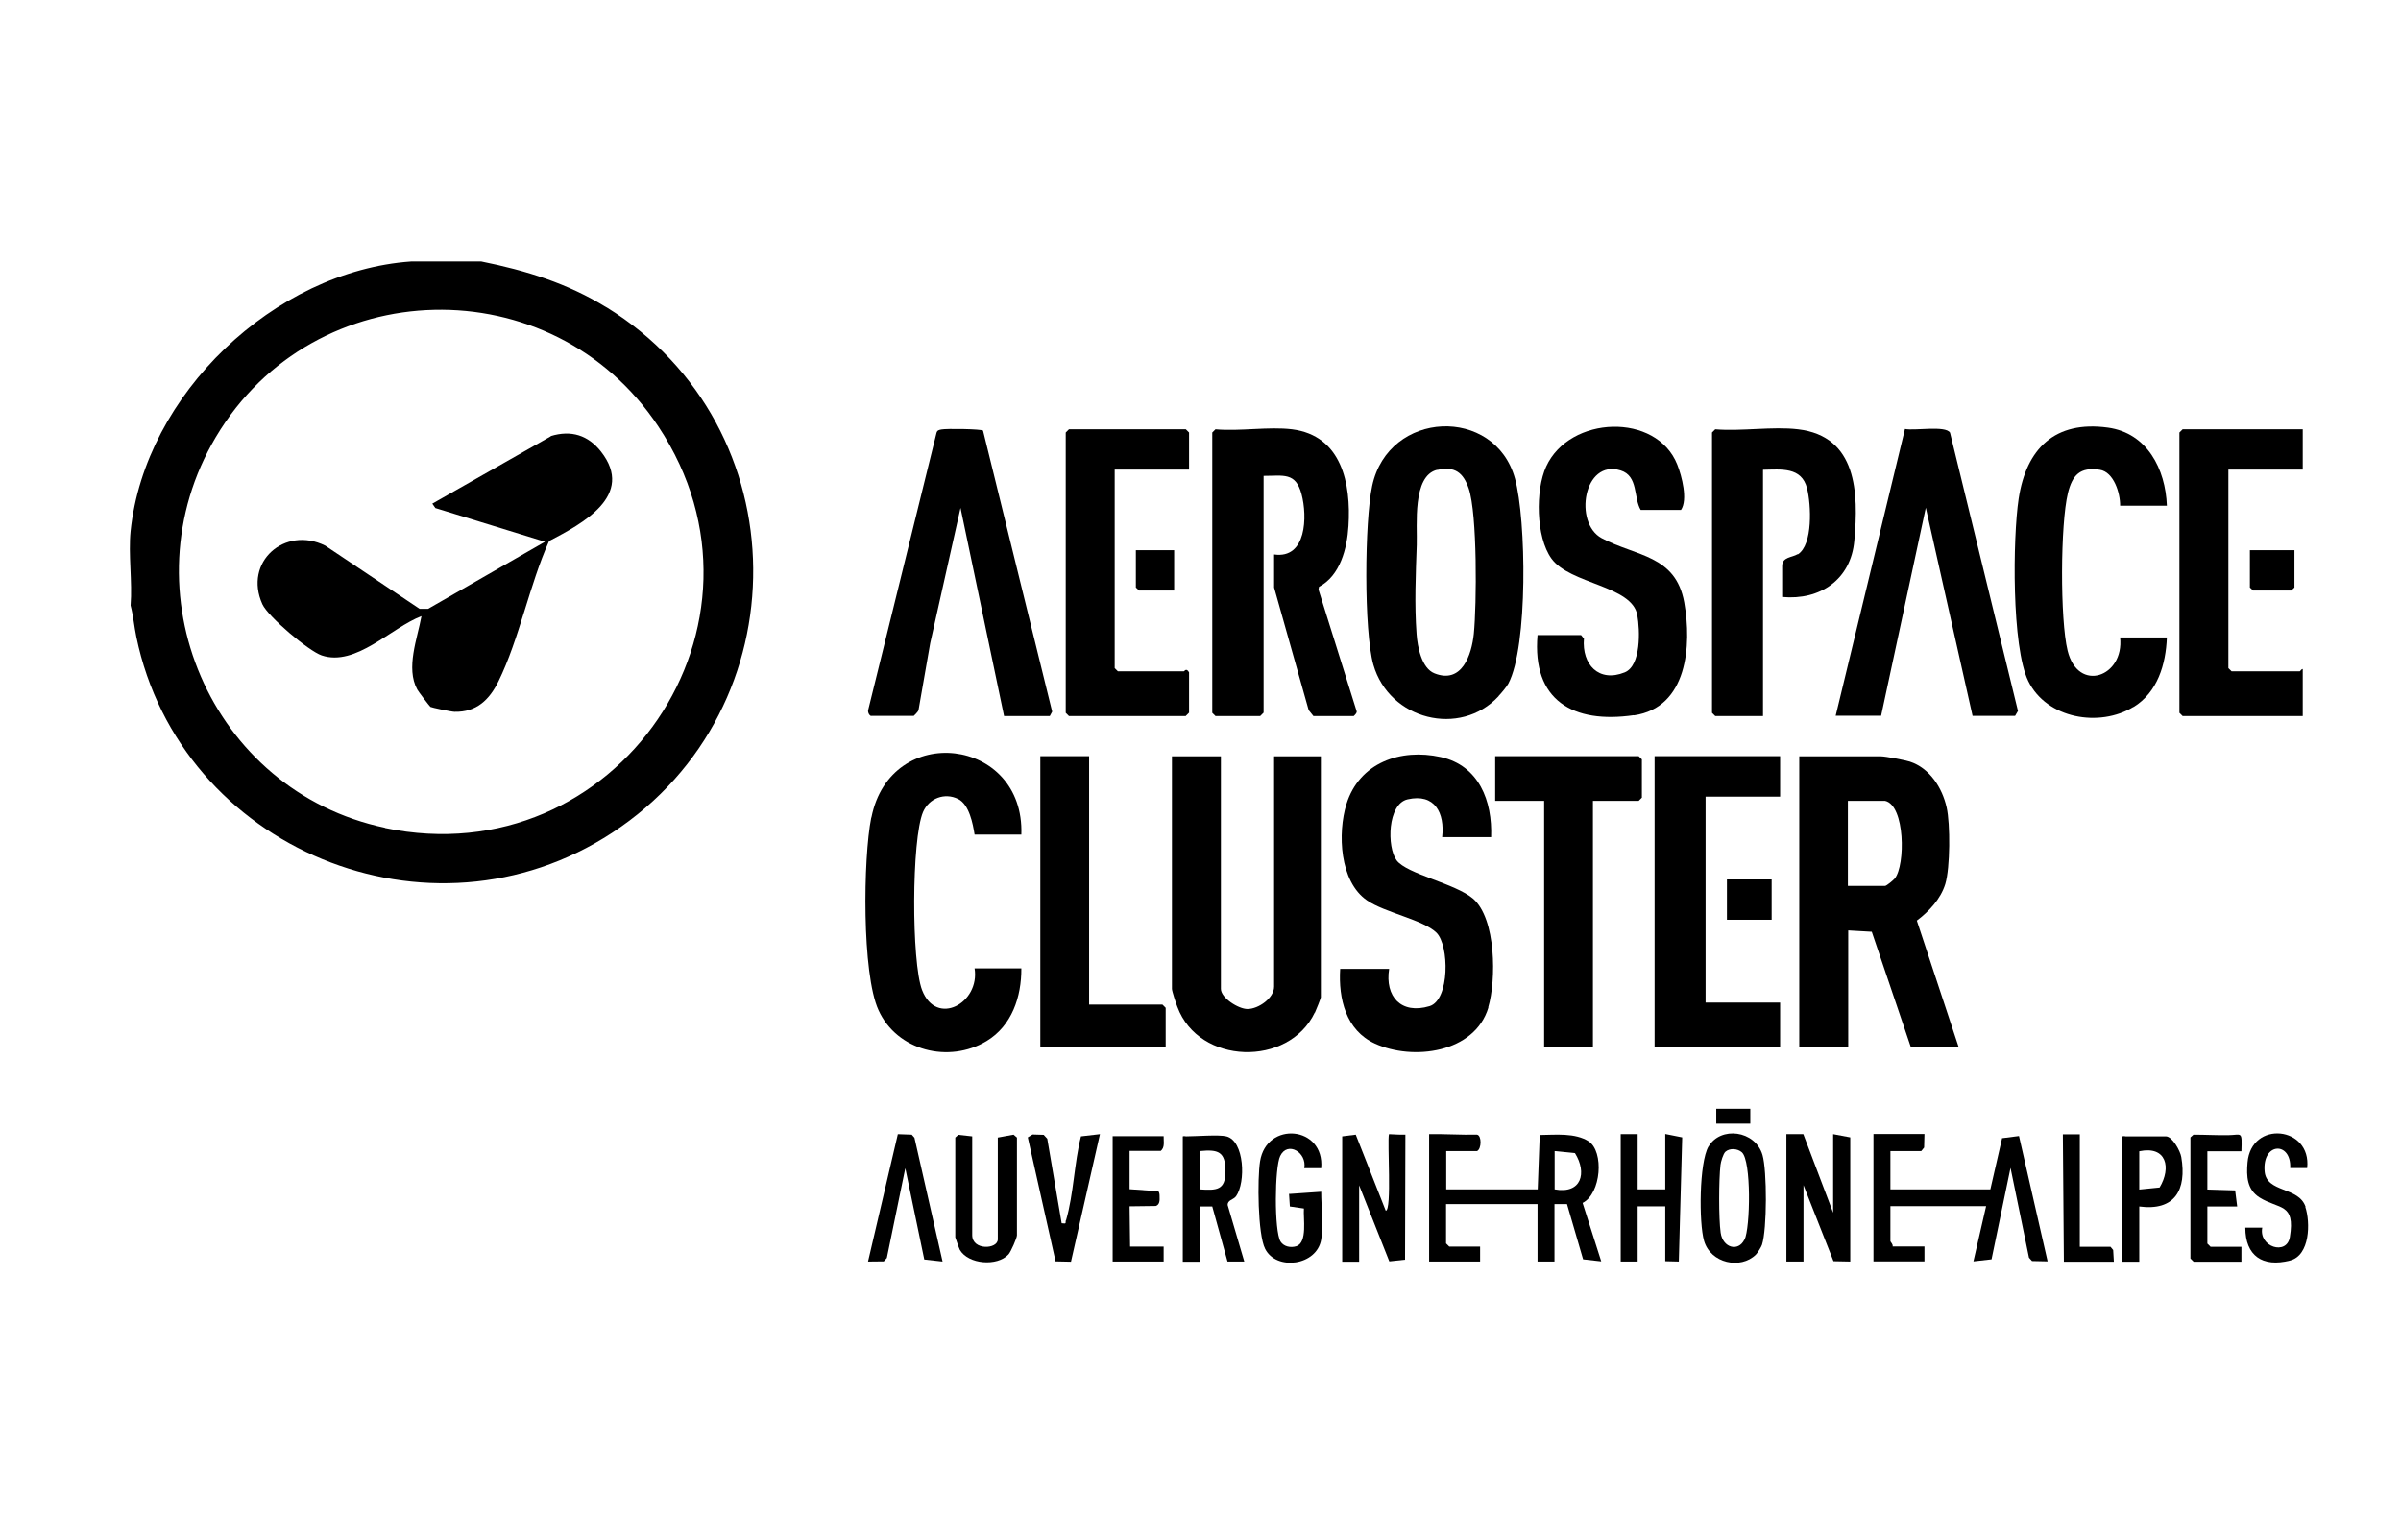
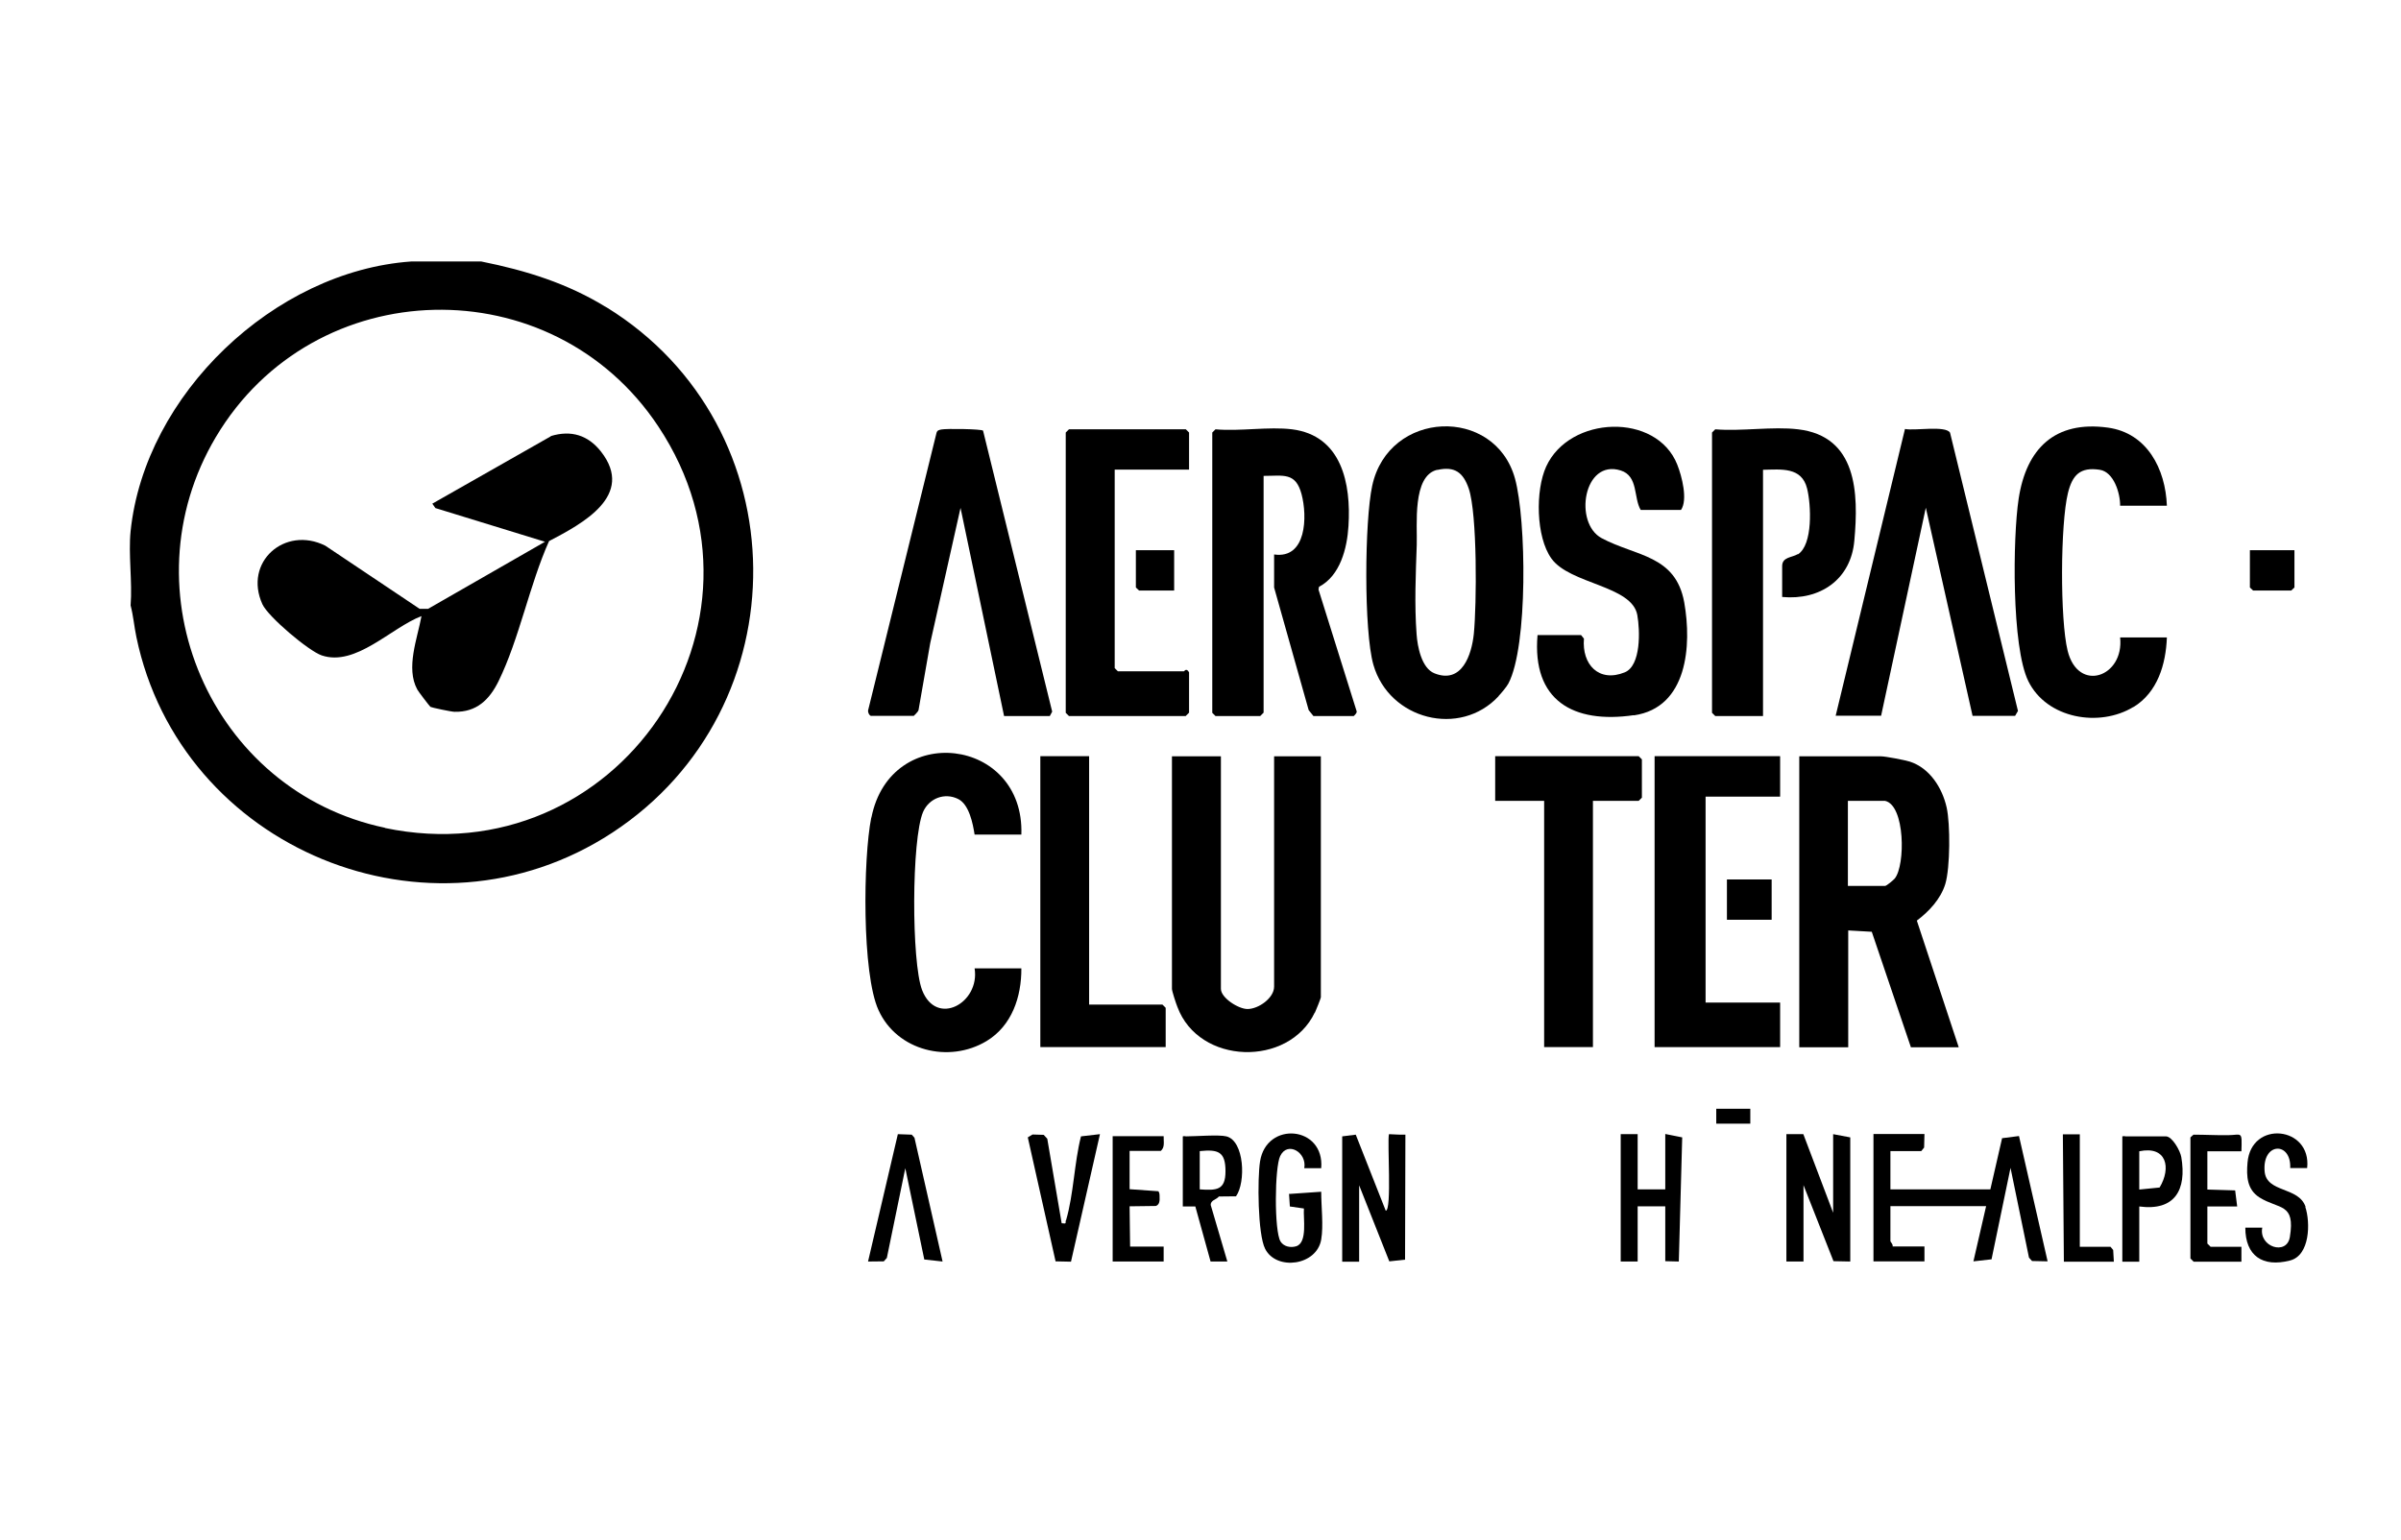
<svg xmlns="http://www.w3.org/2000/svg" id="a" data-name="Calque 1" viewBox="0 0 141.73 90.96">
  <path d="M35.8,18.15c-2.3-1.42-4.75-2.18-7.39-2.71h-4.14c-8.08.57-15.72,7.85-16.56,15.92-.14,1.38.11,2.98,0,4.39.16.61.21,1.24.34,1.86,2.6,12.53,17.32,18.61,28.09,11.56,11.21-7.34,11.09-23.97-.33-31.02ZM22.73,48.88c-10.29-2.16-15.38-13.99-9.99-23.07,5.8-9.76,19.86-10.07,26.12-.63,7.73,11.64-2.45,26.58-16.14,23.71Z" />
  <path d="M115.62,61.83l-2.47-7.47c.72-.54,1.41-1.28,1.68-2.16.29-.96.3-3.54.08-4.52-.26-1.16-1-2.33-2.18-2.71-.29-.09-1.43-.31-1.69-.31h-4.83v17.18h2.89v-6.9l1.39.08,2.31,6.82h2.82ZM111.85,51.87c-.08.1-.49.44-.57.44h-2.2v-5.02h2.2c1.18.27,1.2,3.79.57,4.58Z" />
  <path d="M74.4,42.27l.19-.19v-13.98c1.17,0,1.89-.23,2.24,1.08.35,1.31.3,3.84-1.62,3.56v1.95s2.04,7.24,2.04,7.24l.28.35h2.38s.22-.19.17-.29l-2.25-7.18.03-.16c1.25-.65,1.66-2.27,1.74-3.59.16-2.5-.4-5.34-3.33-5.71-1.38-.17-3.09.13-4.52,0l-.19.19v16.55l.19.19h2.64Z" />
  <path d="M77.62,59.79c.06-.12.35-.85.35-.9v-14.23h-2.76v13.6c0,.67-.92,1.32-1.57,1.32-.54,0-1.57-.66-1.57-1.19v-13.73h-2.89v13.73c0,.13.24.87.32,1.06,1.27,3.44,6.57,3.57,8.11.34Z" />
  <path d="M88.46,41.1c.16-.17.48-.55.58-.74,1.16-2.19,1.06-9.67.39-12.1-1.19-4.3-7.47-4.06-8.43.43-.45,2.08-.5,8.55.07,10.56.93,3.25,5.12,4.31,7.39,1.86ZM84.84,27.75c1.05-.24,1.54.17,1.86,1.1.51,1.51.47,6.84.3,8.57-.13,1.26-.71,2.98-2.32,2.34-.77-.3-1.01-1.59-1.06-2.32-.13-1.75-.05-3.53.01-5.27.04-1.13-.28-4.08,1.21-4.43Z" />
-   <path d="M87.85,59.48c.48-1.61.47-5.24-.9-6.42-1.04-.89-3.91-1.45-4.51-2.26-.58-.78-.54-3.33.65-3.6,1.61-.37,2.2.81,2.04,2.23h2.89c.08-2.13-.71-4.23-2.98-4.73-2.36-.52-4.8.33-5.56,2.78-.53,1.71-.41,4.58,1.22,5.69,1.05.72,3.31,1.14,4.09,1.9.77.75.79,3.97-.4,4.34-1.68.51-2.65-.57-2.39-2.2h-2.89c-.11,1.76.34,3.63,2.05,4.41,2.24,1.03,5.89.56,6.7-2.13Z" />
  <path d="M96.45,42.24c3.17-.46,3.42-4.14,2.97-6.67-.51-2.81-2.85-2.71-4.87-3.79-1.67-.89-1.08-4.69,1.12-4,1.05.33.75,1.62,1.18,2.33h2.38c.41-.6.05-1.99-.22-2.67-1.22-3.1-6.36-2.91-7.74.11-.64,1.4-.61,4.15.31,5.43,1.09,1.52,4.76,1.59,5.07,3.34.16.89.23,2.98-.74,3.38-1.53.62-2.54-.46-2.41-1.99l-.17-.21h-2.57c-.33,3.86,2.1,5.25,5.68,4.73Z" />
  <path d="M111.04,42.27l2.64-12.29,2.76,12.29h2.51l.17-.29-4.01-16.43c-.26-.44-2.11-.1-2.66-.22l-4.09,16.93h2.7Z" />
  <path d="M51.43,42.27h2.51s.26-.24.28-.34l.69-3.95,1.79-7.99,2.57,12.29h2.7l.14-.26-4.08-16.59c-.07-.1-2.18-.13-2.46-.07-.15.03-.25.05-.29.21l-4.02,16.31c-.06.14.04.37.17.4Z" />
  <path d="M106.12,32.72c-.34.21-.92.16-.92.71v1.82c2.24.21,4.06-1.03,4.26-3.32.26-2.83.16-6.17-3.32-6.58-1.51-.18-3.34.13-4.89,0l-.19.19v16.55l.19.19h2.82v-14.54c1.07-.02,2.28-.18,2.6,1.1.24.94.36,3.34-.55,3.9Z" />
  <path d="M51.43,48.28c-.48,2.39-.56,9.22.43,11.37,1.09,2.4,4.16,3.16,6.38,1.82,1.49-.9,2.06-2.61,2.05-4.29h-2.76c.33,2.04-2.25,3.48-3.1,1.28-.63-1.64-.63-8.91.06-10.52.35-.8,1.27-1.16,2.07-.76.65.32.87,1.46.97,2.1h2.76c.2-5.75-7.72-6.7-8.85-1.01Z" />
  <path d="M125.94,41.75c1.42-.87,1.91-2.52,1.97-4.11h-2.76c.25,2.33-2.48,3.3-3.1.78-.45-1.83-.43-7.48.02-9.31.26-1.05.71-1.55,1.88-1.37.83.13,1.21,1.39,1.2,2.12h2.76c-.08-2.16-1.16-4.29-3.48-4.61-3.13-.43-4.82,1.24-5.27,4.2-.35,2.31-.42,8.75.57,10.77,1.09,2.22,4.2,2.75,6.21,1.52Z" />
  <polygon points="97.67 61.83 105.08 61.83 105.08 59.2 100.68 59.2 100.68 47.04 105.08 47.04 105.08 44.65 97.67 44.65 97.67 61.83" />
-   <path d="M135.94,39.51c-.09-.03-.15.13-.19.13h-4.02l-.19-.19v-11.72h4.39v-2.38h-7.09l-.19.19v16.55l.19.19h7.09v-2.76Z" />
  <path d="M70,42.27l.19-.19v-2.38c-.17-.29-.27-.06-.31-.06h-3.89l-.19-.19v-11.72h4.39v-2.19l-.19-.19h-6.9l-.19.19v16.55l.19.19h6.9Z" />
  <polygon points="94.03 61.83 94.03 47.29 96.73 47.29 96.92 47.1 96.92 44.84 96.73 44.65 88.26 44.65 88.26 47.29 91.15 47.29 91.15 61.83 94.03 61.83" />
  <polygon points="64.29 59.32 64.29 44.65 61.41 44.65 61.41 61.83 68.81 61.83 68.81 59.51 68.62 59.32 64.29 59.32" />
-   <path d="M93.79,67.4c-.81-.52-1.96-.39-2.9-.38l-.12,3.21h-5.4v-2.26h1.82c.27-.13.28-.92,0-.97-.94.02-1.97-.05-2.83-.03v7.52h3.01v-.88h-1.82l-.19-.19v-2.32h5.4v3.39h1v-3.39h.74s.95,3.26.95,3.26l1.07.12-1.1-3.45c1.1-.55,1.28-3.04.35-3.64ZM91.77,70.23v-2.26l1.2.12c.73,1.17.38,2.43-1.2,2.14Z" />
  <path d="M118.18,67.22l-.69,3.01h-5.9v-2.26h1.82l.17-.21.02-.8h-3.01v7.52h3.01v-.88h-1.88c.04-.12-.13-.27-.13-.31v-2.07h5.65l-.75,3.26,1.07-.12,1.12-5.4,1.09,5.3.18.2.92.02-1.69-7.4-1.01.13Z" />
  <polygon points="108.21 71.61 106.45 66.97 105.45 66.97 105.45 74.49 106.46 74.49 106.46 69.98 108.23 74.47 109.22 74.49 109.22 67.16 108.21 66.97 108.21 71.61" />
  <path d="M81.8,71.49l-1.77-4.49-.8.1v7.4h1v-4.51l1.78,4.49.93-.1.02-7.38c-.24,0-.54,0-.97-.03-.11.43.18,4.51-.19,4.52Z" />
-   <path d="M72.96,70.64c.59-.82.5-3.28-.57-3.54-.44-.11-1.81,0-2.38,0-.04,0-.1-.03-.19,0v7.4h1v-3.26h.74s.9,3.25.9,3.25h.99s-.98-3.33-.98-3.33c-.02-.3.34-.32.48-.51ZM70.82,70.23v-2.26c1.09-.11,1.52.03,1.52,1.19,0,1.12-.52,1.14-1.52,1.07Z" />
-   <path d="M100.85,67.7c-.55.96-.57,4.5-.26,5.57.39,1.33,2.16,1.7,3.06.81.1-.1.32-.45.36-.58.3-.91.3-4.38.03-5.3-.43-1.46-2.48-1.72-3.19-.49ZM102.97,73.2c-.36.73-1.27.49-1.4-.41-.12-.84-.11-3.15-.01-4,.02-.19.16-.66.29-.78.26-.23.72-.19.97.03.57.5.5,4.47.16,5.16Z" />
-   <path d="M58.9,67.16v6.02c0,.59-1.51.67-1.51-.25v-5.83l-.82-.09-.18.16v5.89s.22.65.27.74c.5.86,2.21.99,2.87.27.14-.15.5-.97.5-1.13v-5.77l-.2-.17-.93.17Z" />
+   <path d="M72.96,70.64c.59-.82.5-3.28-.57-3.54-.44-.11-1.81,0-2.38,0-.04,0-.1-.03-.19,0v7.4v-3.26h.74s.9,3.25.9,3.25h.99s-.98-3.33-.98-3.33c-.02-.3.34-.32.48-.51ZM70.82,70.23v-2.26c1.09-.11,1.52.03,1.52,1.19,0,1.12-.52,1.14-1.52,1.07Z" />
  <path d="M98.3,70.23h-1.63v-3.26h-1v7.52h1v-3.26h1.63v3.07s0,.11,0,.17l.8.02.2-7.33-1-.2v3.26Z" />
  <path d="M76.09,70.48l.05.76.83.12c-.05.56.23,2.02-.46,2.23-.33.1-.73.02-.92-.28-.38-.61-.35-4.39-.02-5.05.43-.9,1.59-.21,1.42.72h1c.21-2.5-3.23-2.81-3.61-.4-.16,1-.14,4.3.3,5.16.66,1.31,3.05,1,3.31-.55.14-.82,0-1.93,0-2.82l-1.88.13Z" />
  <path d="M136.1,71.27c-.4-1.22-2.31-.82-2.42-2.1-.15-1.73,1.58-1.78,1.51-.2h1c.27-2.47-3.31-2.85-3.52-.32-.07.81-.03,1.59.71,2.06,1.16.72,2.12.31,1.79,2.33-.18,1.12-1.85.59-1.63-.55h-1c0,1.66,1.02,2.36,2.64,1.94,1.18-.3,1.21-2.24.9-3.17Z" />
  <path d="M62.92,72.05c-.05.18.07.22-.25.18l-.85-4.99-.21-.23-.66-.02-.28.17,1.64,7.32.91.02,1.71-7.53-1.12.13c-.4,1.57-.43,3.41-.88,4.95Z" />
  <polygon points="53.82 67 53 66.97 51.24 74.49 52.17 74.48 52.35 74.28 53.44 68.98 54.56 74.37 55.64 74.49 53.98 67.18 53.82 67" />
  <path d="M127.85,67.1h-2.38s-.1-.03-.19,0v7.4h1v-3.26c2.1.28,2.81-.98,2.48-2.92-.06-.36-.53-1.22-.91-1.22ZM127.48,70.12l-1.2.12v-2.26c1.62-.34,1.9.98,1.2,2.14Z" />
  <path d="M131.51,67.03c-.66.01-1.31-.03-2.03-.03l-.18.16v7.15l.19.19h2.82v-.88h-1.82l-.19-.19v-2.19h1.76l-.12-.95-1.64-.05v-2.26h2.01c.04-1.24.03-.96-.79-.95Z" />
  <path d="M68.5,67.97c.28-.2.18-.57.19-.88h-3.01v7.4h3.01v-.88h-1.98c0-.68-.03-1.62-.03-2.38l1.55-.02c.23-.08.23-.34.22-.55,0-.11,0-.22-.07-.32l-1.7-.12v-2.26h1.82Z" />
  <path d="M124.59,73.62h-1.82v-6.64c-.34,0-.64,0-1,0l.06,7.52h2.95l-.04-.69-.15-.18Z" />
  <rect x="101.94" y="51.93" width="2.64" height="2.38" />
  <polygon points="133 34.87 135.25 34.87 135.44 34.69 135.44 32.49 132.81 32.49 132.81 34.69 133 34.87" />
  <polygon points="67.24 34.87 69.31 34.87 69.31 32.49 67.05 32.49 67.05 34.69 67.24 34.87" />
  <rect x="101.31" y="65.47" width="2.01" height=".88" />
  <path d="M32.52,25.76l-7,3.98.18.26,6.47,1.99-6.9,3.96h-.5s-5.57-3.73-5.57-3.73c-2.39-1.19-4.84.97-3.71,3.46.34.74,2.73,2.76,3.5,3.02,2.01.68,4.1-1.64,5.89-2.32-.24,1.32-.94,3.06-.25,4.33.06.12.72.98.78,1.03.06.04,1.24.29,1.42.29,1.3.03,2.06-.71,2.6-1.81,1.22-2.49,1.83-5.7,2.98-8.27,1.97-1.03,5.09-2.69,3.07-5.28-.76-.97-1.76-1.29-2.97-.92Z" />
</svg>